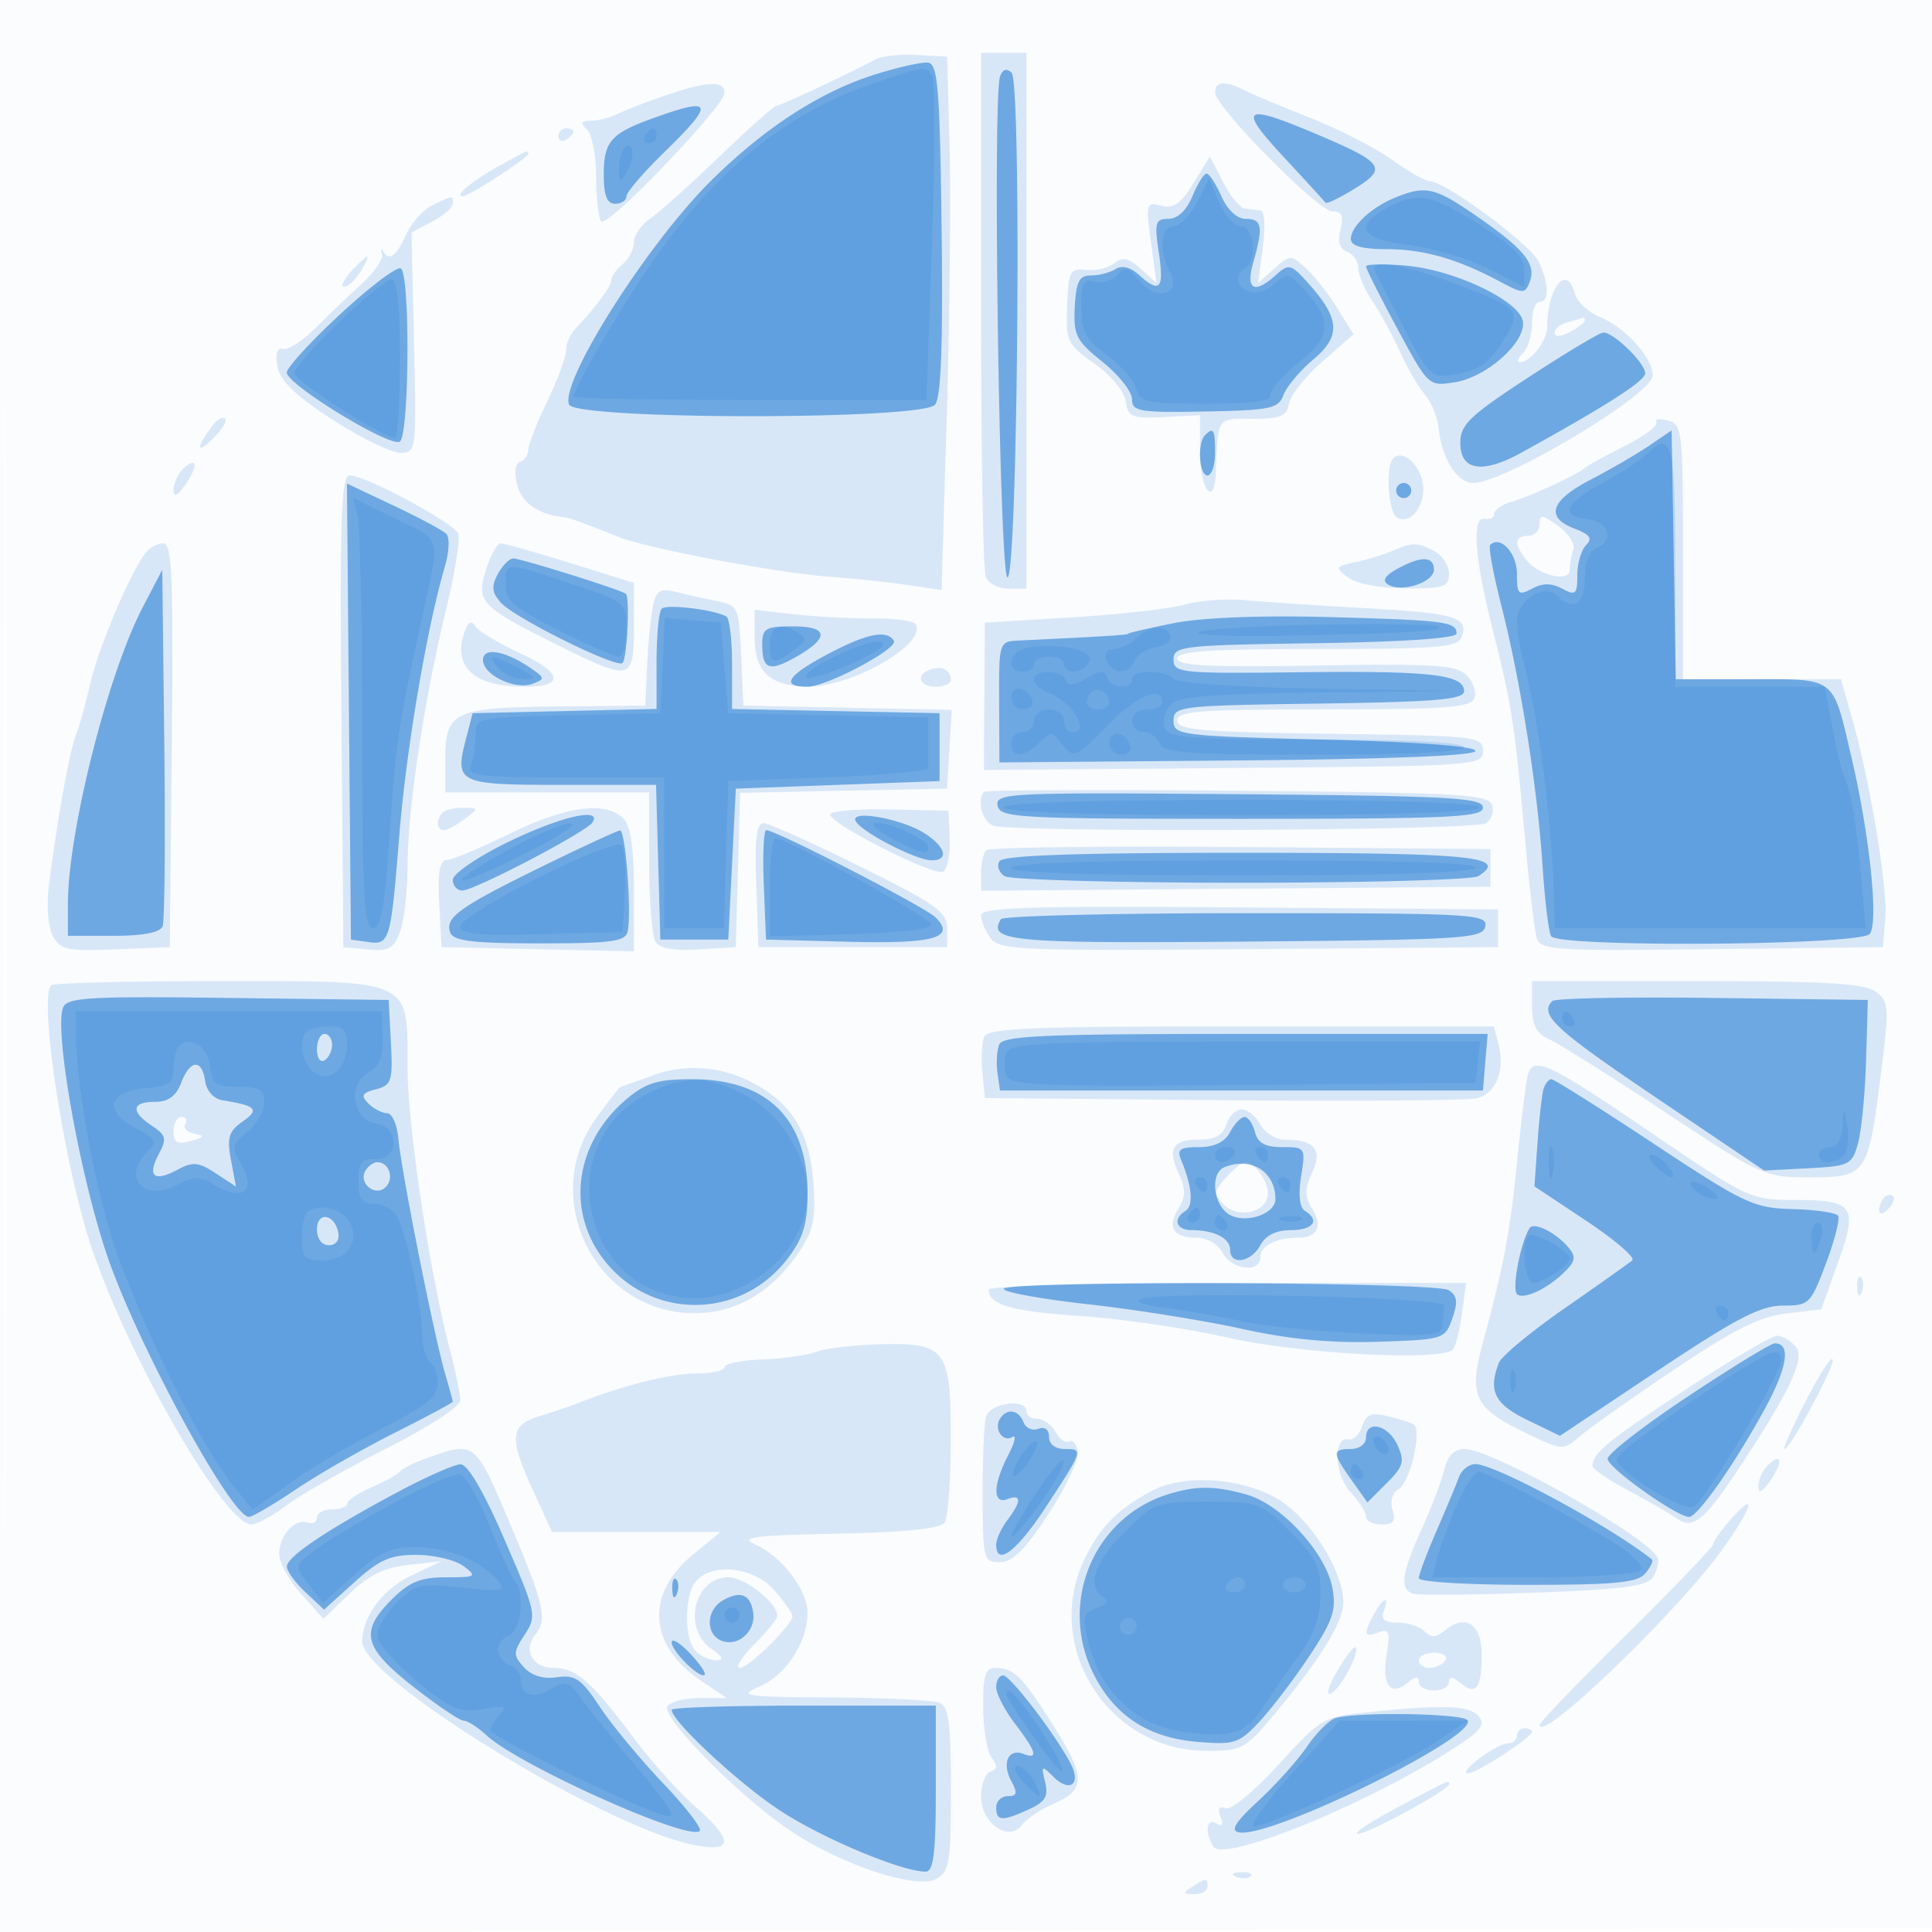
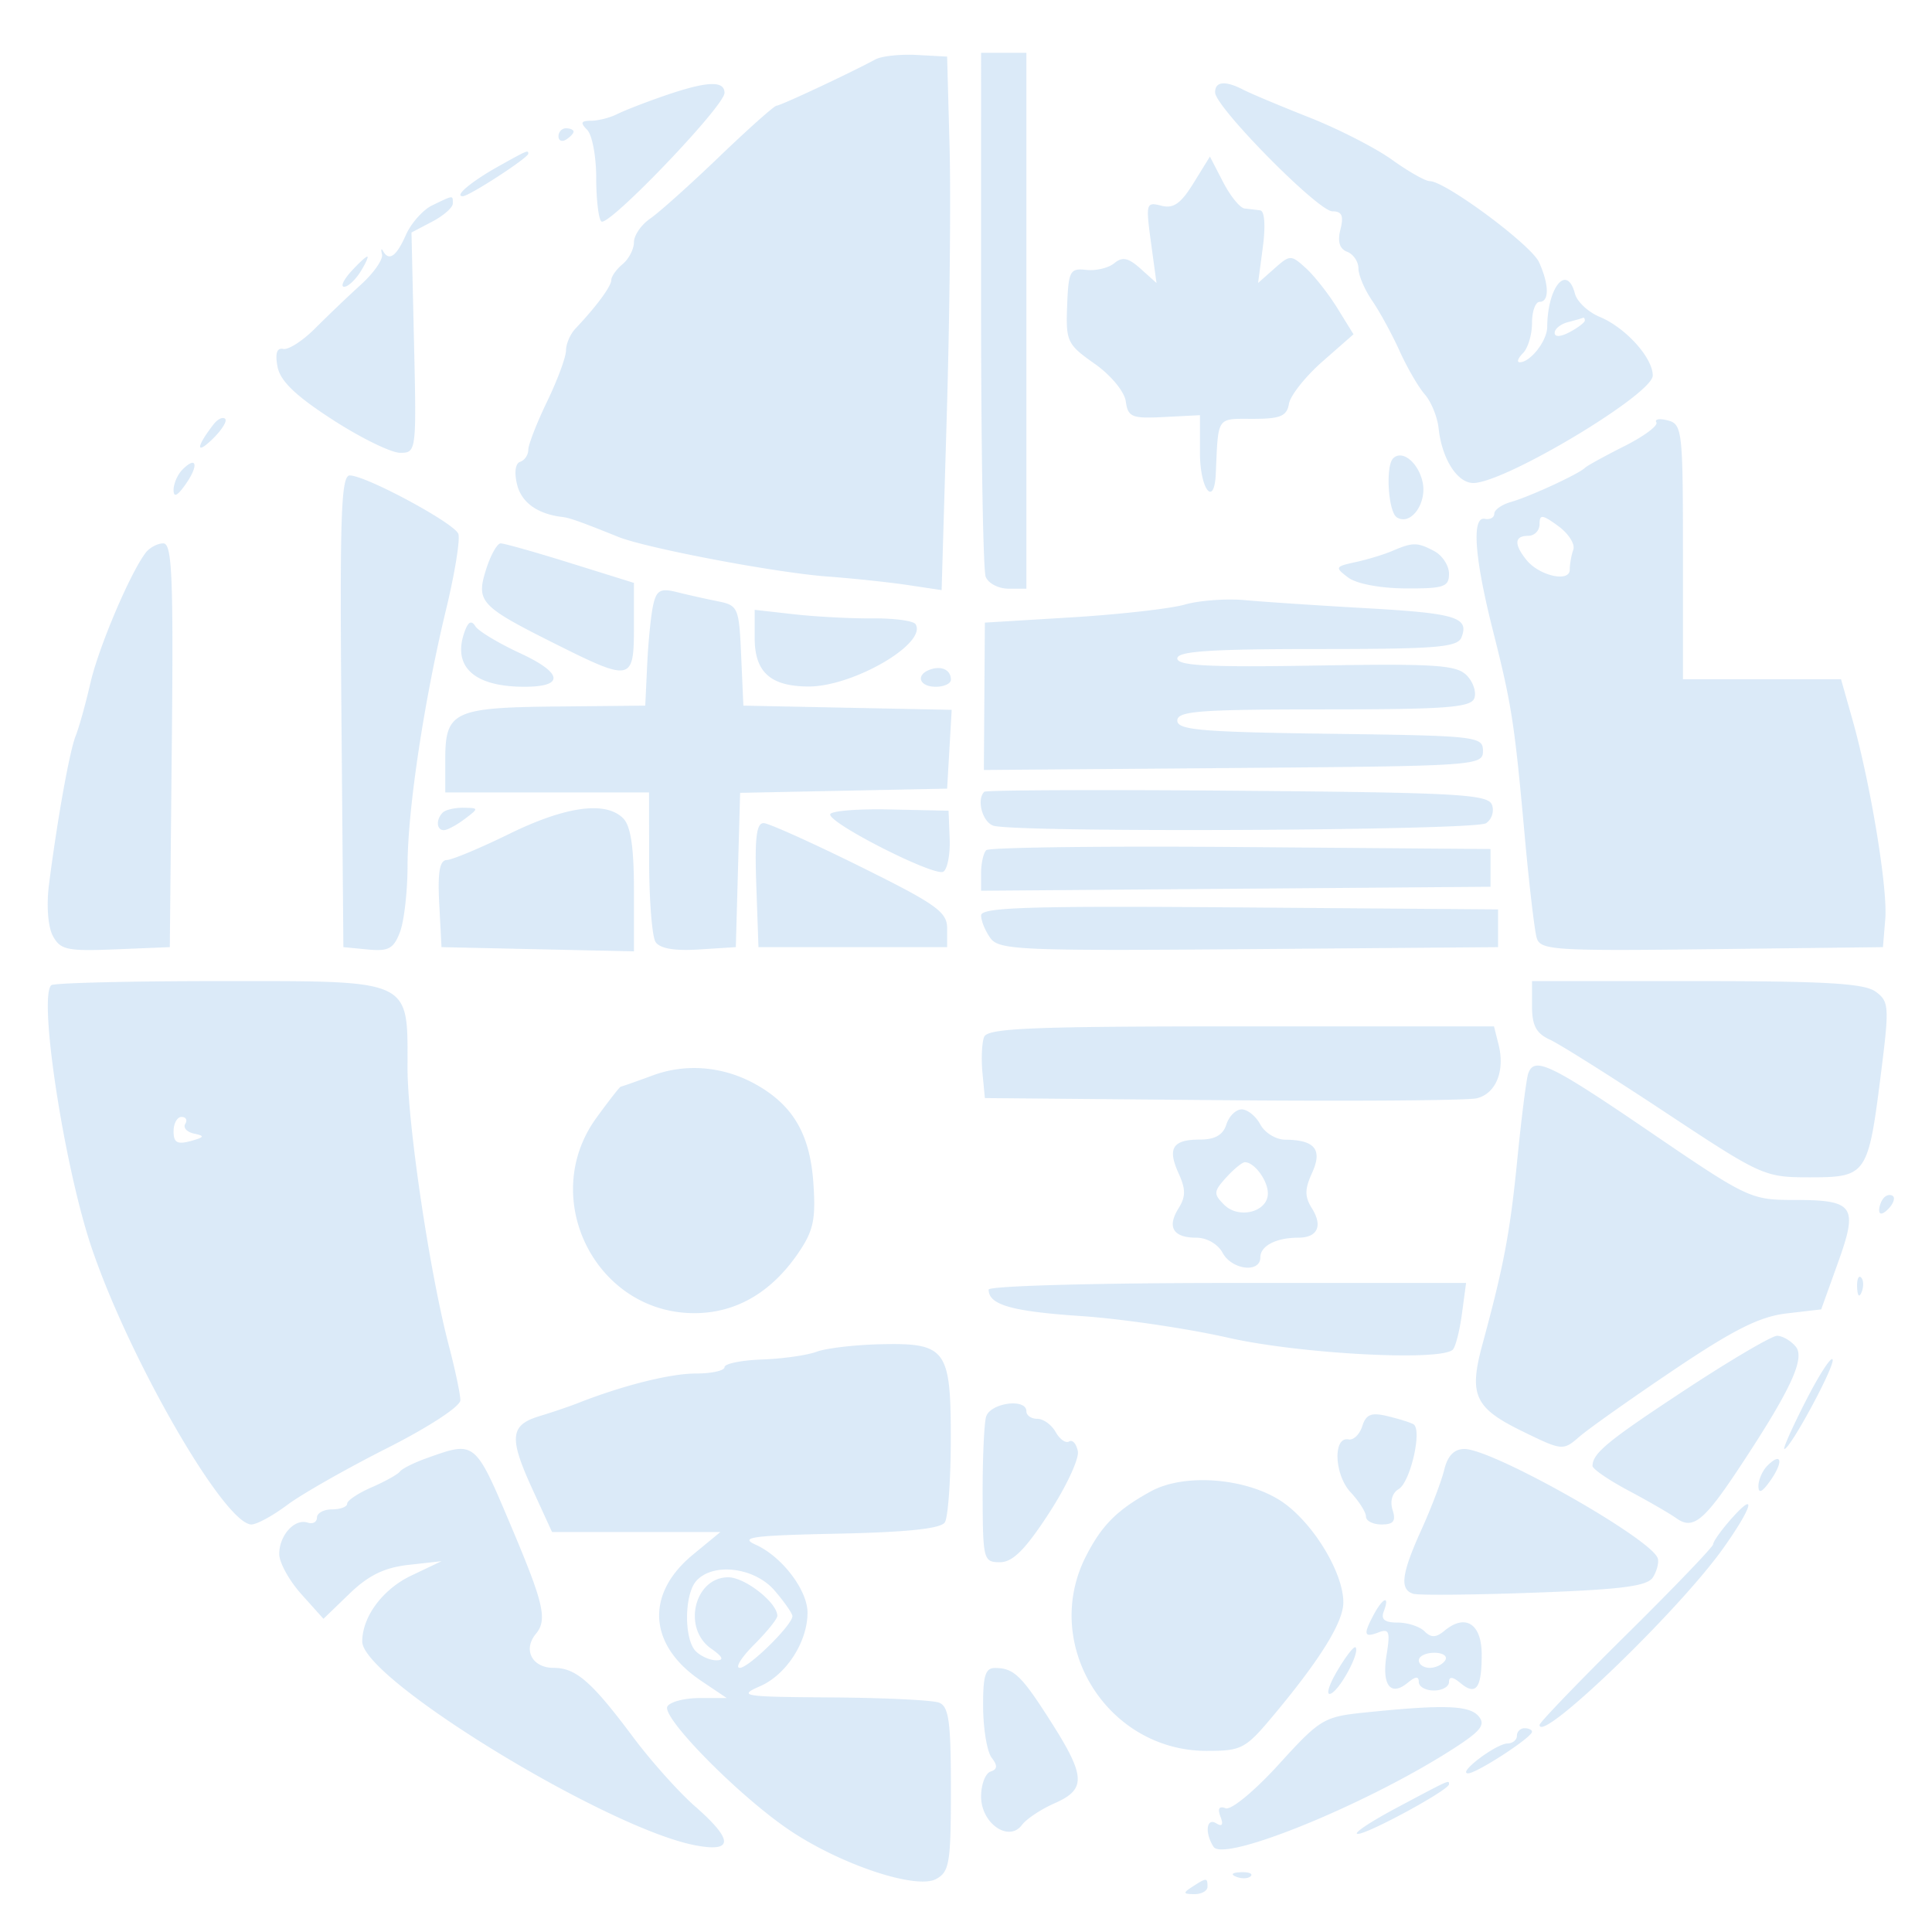
<svg xmlns="http://www.w3.org/2000/svg" width="256" height="256">
-   <path fill="#1976D2" fill-opacity=".016" fill-rule="evenodd" d="M0 128.004v128.004l128.25-.254 128.25-.254.254-127.75L257.008 0H0zm.485.496c0 70.4.119 99.053.265 63.672s.146-92.98 0-128S.485 58.1.485 128.5" />
  <path fill="#1976D2" fill-opacity=".155" fill-rule="evenodd" d="M116 7.871C112.519 9.742 103.424 14 102.91 14c-.307 0-3.722 3.038-7.587 6.75-3.866 3.712-7.995 7.412-9.176 8.221S84 31.187 84 32.098c0 .912-.675 2.217-1.5 2.902S81 36.635 81 37.111c0 .822-2.01 3.542-4.75 6.429-.687.725-1.25 2.026-1.25 2.893s-1.125 3.909-2.5 6.759-2.5 5.736-2.5 6.412-.484 1.391-1.075 1.588c-.646.215-.806 1.434-.401 3.047.592 2.36 2.726 3.881 5.976 4.259.974.113 2.46.642 7.419 2.639 3.731 1.502 20.867 4.751 27.726 5.256 3.38.249 8.166.756 10.636 1.126l4.489.674.689-23.347c.379-12.84.544-28.746.365-35.346l-.324-12-4-.217c-2.2-.12-4.675.145-5.5.588m14 33.047c0 18.655.273 34.63.607 35.5s1.684 1.582 3 1.582H136V7h-6zM88 12.7c-2.475.854-5.281 1.946-6.236 2.426s-2.508.874-3.45.874c-1.333 0-1.447.267-.514 1.2.66.66 1.2 3.51 1.2 6.333s.303 5.436.673 5.806C80.532 30.198 96 14.068 96 12.313c0-1.677-2.346-1.564-8 .387m73.009-.45c.013 1.927 13.65 15.75 15.538 15.75 1.262 0 1.523.584 1.069 2.396-.408 1.622-.12 2.581.891 2.968.821.315 1.493 1.305 1.493 2.2s.82 2.822 1.822 4.282 2.635 4.454 3.628 6.654 2.498 4.793 3.344 5.763c.847.969 1.67 2.988 1.829 4.485.431 4.041 2.466 7.252 4.596 7.252C199.375 64 219 52.248 219 49.76c0-2.361-3.612-6.356-7.022-7.769-1.533-.635-3.013-2.018-3.289-3.073-1.05-4.015-3.635-.917-3.675 4.403C205 45.163 202.791 48 201.371 48c-.424 0-.231-.54.429-1.2s1.2-2.46 1.2-4 .45-2.8 1-2.8c1.305 0 1.273-2.307-.073-5.26C202.876 32.432 191.503 24 189.441 24c-.576 0-2.823-1.275-4.994-2.834s-7.097-4.078-10.947-5.6-7.781-3.171-8.736-3.666c-2.412-1.25-3.766-1.124-3.755.35M74 18.059c0 .582.45.781 1 .441s1-.816 1-1.059S75.55 17 75 17s-1 .477-1 1.059m-7.91 3.959C62.473 24.036 60.121 26 61.321 26c.84 0 8.679-5.088 8.679-5.633 0-.517-.107-.472-3.91 1.651m92.049 2.257c-1.678 2.715-2.662 3.401-4.273 2.98-1.997-.522-2.06-.297-1.359 4.849l.735 5.396-2.102-1.888c-1.627-1.461-2.416-1.628-3.488-.738-.762.632-2.437 1.032-3.722.888-2.151-.241-2.352.135-2.529 4.738-.181 4.743.005 5.138 3.626 7.685 2.164 1.522 3.959 3.687 4.145 5 .296 2.09.789 2.291 5.078 2.073l4.75-.243v4.993c0 4.823 1.899 7.304 2.099 2.742.335-7.658.06-7.25 4.876-7.25 3.693 0 4.534-.349 4.818-2 .19-1.1 2.191-3.621 4.448-5.603l4.104-3.602-2.14-3.463c-1.177-1.905-3.055-4.291-4.173-5.303-1.974-1.786-2.093-1.785-4.182.066l-2.149 1.905.63-4.75c.377-2.841.237-4.8-.35-4.875-.54-.069-1.474-.181-2.076-.25s-1.881-1.644-2.841-3.501l-1.745-3.376zM57.27 27.212c-1.226.591-2.799 2.361-3.494 3.932-1.261 2.849-2.235 3.526-3.029 2.106-.23-.413-.289-.206-.13.46.159.665-1.095 2.465-2.787 4a199 199 0 0 0-6.061 5.79c-1.642 1.65-3.55 2.882-4.241 2.737-.849-.177-1.093.586-.754 2.36.362 1.892 2.388 3.842 7.289 7.012C47.796 58.024 51.828 60 53.023 60c2.146 0 2.168-.177 1.836-14.597l-.335-14.597 2.738-1.435C58.768 28.582 60 27.5 60 26.968c0-1.127.135-1.139-2.73.244M46.5 36c-.995 1.1-1.398 2-.896 2 .503 0 1.477-.9 2.164-2s1.09-2 .895-2c-.194 0-1.168.9-2.163 2m161.25 6.689c-.963.252-1.75.89-1.75 1.42 0 .579.795.536 2-.109 1.1-.589 2-1.28 2-1.535 0-.256-.113-.413-.25-.349s-1.037.322-2 .573M28.298 56.226c-2.268 2.929-2.408 4.116-.241 2.052 1.282-1.222 2.084-2.471 1.78-2.774-.304-.304-.996.021-1.539.722m191.18-.261c.265.428-1.647 1.849-4.248 3.157S210.275 61.725 210 62c-.81.81-7.31 3.809-9.75 4.499-1.238.35-2.25 1.055-2.25 1.568s-.562.82-1.25.683c-1.771-.354-1.379 5.112 1.057 14.75 2.503 9.899 2.873 12.282 4.214 27.119.59 6.535 1.31 12.677 1.599 13.65.487 1.634 2.247 1.748 23.203 1.5l22.677-.269.31-3.751c.335-4.042-1.971-17.994-4.379-26.499L243.944 90H223V73.117c0-16.047-.099-16.91-2.001-17.407-1.101-.288-1.785-.173-1.521.255m-34.88 4.771c-1.036 1.035-.648 7.115.498 7.823 1.883 1.164 4.085-1.991 3.372-4.831-.641-2.552-2.71-4.152-3.87-2.992M24.183 62.217c-.651.65-1.183 1.868-1.183 2.706 0 1.045.502.805 1.602-.765 1.755-2.505 1.469-3.829-.419-1.941M45.236 94.25l.264 31.25 3.251.313c2.728.263 3.411-.109 4.25-2.315.549-1.445 1.001-5.411 1.003-8.813.005-7.362 2.181-21.828 5.104-33.927 1.162-4.808 1.891-9.318 1.621-10.022C60.177 69.297 48.469 63 46.345 63c-1.141 0-1.329 5.287-1.109 31.25M204 69.453c0 .851-.675 1.547-1.5 1.547-1.828 0-1.914 1.1-.25 3.181 1.691 2.115 5.75 3.038 5.75 1.307 0-.728.213-1.924.473-2.656s-.64-2.141-2-3.129c-2.124-1.543-2.473-1.578-2.473-.25M19.297 73.25c-2.082 2.744-6.234 12.533-7.316 17.25-.632 2.75-1.51 5.9-1.951 7-.811 2.018-2.428 11.029-3.539 19.712-.352 2.753-.139 5.577.511 6.793.995 1.858 1.882 2.049 8.306 1.788l7.192-.293.266-26.75c.223-22.333.037-26.75-1.127-26.75-.767 0-1.821.563-2.342 1.25m45.102 2.234c-1.336 4.269-.789 4.849 9.326 9.905C83.645 90.347 84 90.269 84 83.118v-5.882l-8.396-2.618C70.986 73.178 66.821 72 66.348 72c-.472 0-1.349 1.568-1.949 3.484M184.5 72.996c-1.1.474-3.293 1.141-4.873 1.483-2.719.588-2.773.697-1 2.039 1.098.831 4.252 1.432 7.623 1.45 5.06.028 5.75-.204 5.75-1.933 0-1.08-.87-2.43-1.934-3-2.245-1.201-2.856-1.205-5.566-.039m-97.947 7.157c-.294 1.291-.651 4.822-.794 7.847l-.259 5.5-11.735.115C60.117 93.749 59 94.279 59 100.622V105h27l.015 9.25c.009 5.088.39 9.84.847 10.561.55.868 2.489 1.206 5.735 1l4.903-.311.285-10.222.284-10.222 13.716-.278 13.715-.278.301-5.221.302-5.222-13.802-.278L98.5 93.5l-.293-6.634c-.283-6.397-.394-6.653-3.133-7.201a140 140 0 0 1-5.414-1.214c-2.139-.537-2.663-.25-3.107 1.702M157 80.107c-1.925.548-8.675 1.311-15 1.695l-11.5.698-.067 9.763-.066 9.764 33.066-.264c32.313-.257 33.067-.309 33.067-2.263 0-1.925-.757-2.01-20.25-2.271-17.085-.228-20.25-.502-20.25-1.75 0-1.255 2.942-1.479 19.393-1.479 16.146 0 19.488-.246 19.958-1.471.31-.809-.151-2.186-1.025-3.061-1.362-1.361-4.227-1.544-19.959-1.278-14.195.239-18.369.026-18.368-.94.001-.955 4.375-1.25 18.532-1.25 15.903 0 18.617-.222 19.133-1.567 1.013-2.641-.737-3.172-12.664-3.845-6.325-.357-13.525-.835-16-1.063-2.475-.229-6.075.033-8 .582m-57 4.436c0 4.501 2.066 6.381 7.062 6.425 5.913.053 15.841-5.698 14.258-8.259-.277-.448-2.824-.793-5.661-.767-2.838.025-7.521-.219-10.409-.544l-5.25-.591zm-38.361-1.045C59.816 88.249 62.695 91 69.488 91c5.343 0 5.111-1.814-.569-4.446-2.869-1.329-5.537-2.935-5.928-3.569-.49-.792-.913-.631-1.352.513m61.611 5.22c-1.973.708-1.456 2.282.75 2.282 1.1 0 2-.423 2-.941 0-1.28-1.237-1.883-2.75-1.341m7.166 16.199c-1.024 1.025-.268 3.926 1.166 4.476 2.508.962 63.764.674 65.314-.307.767-.486 1.124-1.593.791-2.459-.53-1.38-4.677-1.608-33.73-1.85-18.219-.153-33.313-.089-33.541.14m-71.749 2.75c-.923.922-.837 2.333.142 2.333.445 0 1.682-.661 2.75-1.468 1.907-1.443 1.905-1.469-.142-1.5-1.146-.018-2.384.268-2.75.635m8.833 2.817c-3.85 1.886-7.585 3.448-8.3 3.472-.947.032-1.218 1.606-1 5.794l.3 5.75 12.75.28 12.75.28v-8.102c0-5.687-.426-8.526-1.429-9.529-2.321-2.322-7.605-1.601-15.071 2.055m42.5-2.564c0 1.267 13.867 8.28 14.995 7.583.542-.335.921-2.29.84-4.345l-.146-3.735-7.845-.168c-4.314-.092-7.844.208-7.844.665m-9.79 9.33.29 8.25h25v-2.489c0-2.178-1.438-3.201-11.5-8.181-6.325-3.131-12.081-5.723-12.79-5.761-.978-.052-1.22 1.933-1 8.181m30.47-4.597c-.374.374-.68 1.736-.68 3.027v2.347l33.75-.264 33.75-.263v-5l-33.07-.263c-18.189-.145-33.376.042-33.75.416m-.68 8.643c0 .727.563 2.09 1.25 3.028 1.142 1.558 4.114 1.683 34.25 1.441l33-.265v-5l-34.25-.263c-27.861-.214-34.25-.017-34.25 1.059M6.786 130.548c-1.705 1.705 1.732 24.052 5.346 34.755C17.135 180.122 29.765 202 33.317 202c.712 0 2.844-1.162 4.739-2.583 1.894-1.42 7.832-4.799 13.194-7.509 5.549-2.803 9.75-5.548 9.75-6.368 0-.793-.687-4.052-1.526-7.241-2.545-9.668-5.474-29.37-5.474-36.826C54 129.608 54.85 130 29.11 130c-11.977 0-22.023.246-22.324.548M203 133.339c0 2.537.566 3.598 2.354 4.413 1.295.59 8.199 4.937 15.342 9.66 12.756 8.435 13.096 8.588 19.11 8.588 7.515 0 7.733-.314 9.402-13.526 1.156-9.149 1.118-9.763-.683-11.08-1.493-1.091-6.644-1.394-23.716-1.394H203zm-72.602 4.066c-.296.772-.395 2.91-.218 4.75l.32 3.345 31.5.28c17.325.153 32.483.04 33.683-.253 2.535-.617 3.759-3.628 2.888-7.099l-.609-2.428H164.45c-27.857 0-33.604.237-34.052 1.405M86.5 142.496c-2.2.811-4.11 1.481-4.244 1.489s-1.596 1.883-3.25 4.165C71.305 158.781 78.955 174 92 174c5.514 0 10.219-2.733 13.815-8.024 1.975-2.907 2.296-4.42 1.959-9.239-.445-6.359-2.616-10.157-7.379-12.911-4.348-2.515-9.373-2.996-13.895-1.33m115.997-.246c-.242.688-.894 5.822-1.449 11.411-.961 9.691-1.773 13.99-4.629 24.518-1.806 6.659-1.019 8.38 5.233 11.439 5.373 2.629 5.45 2.636 7.638.74 1.215-1.053 6.845-5.034 12.509-8.846 7.909-5.322 11.37-7.057 14.91-7.472l4.61-.54 2.218-6.173c2.707-7.534 2.155-8.327-5.804-8.327-5.744 0-6.146-.19-19.072-9-13.284-9.054-15.355-10.047-16.164-7.75M162.5 149c-.441 1.389-1.513 2-3.508 2-3.623 0-4.338 1.146-2.81 4.499.946 2.077.941 3.074-.022 4.616-1.557 2.493-.71 3.885 2.364 3.885 1.382 0 2.861.851 3.476 2 1.214 2.268 5 2.728 5 .607 0-1.518 2.098-2.607 5.023-2.607 2.559 0 3.28-1.542 1.817-3.885-.973-1.557-.969-2.536.017-4.7 1.411-3.097.375-4.372-3.572-4.4-1.218-.008-2.696-.915-3.285-2.015s-1.699-2-2.468-2-1.683.9-2.032 2m-139.5.906c0 1.493.488 1.773 2.25 1.291 1.845-.505 1.933-.682.488-.982-.969-.202-1.505-.782-1.191-1.291s.094-.924-.488-.924-1.059.858-1.059 1.906m139.472 6.125c-1.671 1.847-1.696 2.174-.267 3.603 1.95 1.95 5.795.954 5.795-1.501 0-1.708-1.787-4.133-3.045-4.133-.355 0-1.472.914-2.483 2.031m87.195 2.636c-.367.366-.667 1.131-.667 1.7 0 .626.466.567 1.183-.15.651-.651.951-1.416.667-1.7s-.817-.217-1.183.15m-3.588 11.916c.048 1.165.285 1.402.604.605.289-.722.253-1.585-.079-1.917s-.568.258-.525 1.312M131 170.878c0 2.018 3.034 2.887 12.232 3.506 5.352.359 14.127 1.651 19.5 2.87 9.476 2.151 28.209 3.144 29.77 1.579.367-.367.913-2.505 1.214-4.75l.547-4.083h-31.631c-17.479 0-31.632.393-31.632.878m92.345 13.255c-10.299 6.774-12.294 8.409-12.33 10.1-.008.403 2.122 1.87 4.735 3.259s5.5 3.058 6.416 3.709c2.14 1.52 3.621.335 8.182-6.544 6.875-10.368 8.888-14.667 7.598-16.222-.655-.789-1.768-1.435-2.473-1.435s-6.163 3.21-12.128 7.133m-115.136-5.021c-1.261.47-4.523.933-7.25 1.03S96 180.696 96 181.159s-1.72.841-3.822.841c-3.379 0-9.677 1.585-15.678 3.946-1.1.433-3.346 1.194-4.99 1.691-3.936 1.19-4.101 2.831-.972 9.665L73.147 203h22.309l-3.651 3.009c-6.336 5.223-5.893 12.001 1.093 16.704L96.296 225h-3.589c-1.974 0-3.895.495-4.268 1.099-.857 1.386 9.235 11.664 15.981 16.276s16.927 8.045 19.608 6.61c1.777-.951 1.972-2.131 1.972-11.913 0-8.979-.274-10.963-1.582-11.465-.87-.334-7.282-.644-14.25-.689-11.789-.075-12.445-.179-9.449-1.49 3.477-1.521 6.281-5.871 6.281-9.743 0-2.995-3.4-7.447-6.881-9.01-2.195-.985-.44-1.22 10.841-1.455 9.229-.193 13.703-.664 14.235-1.5.426-.671.781-5.575.79-10.899.019-12.06-.597-12.899-9.317-12.702-3.392.076-7.199.523-8.459.993m131.053 6.542c-1.781 3.49-3.051 6.346-2.823 6.346.781 0 6.721-11.021 6.391-11.857-.182-.46-1.787 2.02-3.568 5.511m-108.607 2.096c-.264.963-.467 5.688-.45 10.5.028 8.416.116 8.75 2.295 8.75 1.685 0 3.341-1.651 6.466-6.448 2.31-3.546 4.045-7.258 3.854-8.25-.191-.991-.71-1.577-1.154-1.302s-1.247-.287-1.786-1.25-1.632-1.75-2.43-1.75c-.797 0-1.45-.45-1.45-1 0-1.784-4.836-1.105-5.345.75m49.852 1.228c-.346 1.09-1.164 1.878-1.818 1.752-2.089-.404-1.895 4.672.267 6.993 1.124 1.206 2.044 2.662 2.044 3.235s.93 1.042 2.067 1.042c1.586 0 1.925-.449 1.457-1.926-.365-1.149-.046-2.258.791-2.75 1.576-.926 3.175-7.927 1.966-8.608-.43-.242-1.988-.728-3.463-1.08-2.121-.506-2.814-.226-3.311 1.342M56.5 193.229c-1.65.589-3.225 1.377-3.5 1.751s-1.962 1.317-3.75 2.094c-1.788.778-3.25 1.754-3.25 2.17s-.9.756-2 .756-2 .488-2 1.083c0 .596-.558.898-1.241.67-1.718-.573-3.759 1.687-3.759 4.16 0 1.13 1.319 3.525 2.93 5.321l2.931 3.266 3.448-3.329c2.519-2.431 4.628-3.461 7.82-3.817l4.371-.488-4.02 1.915c-3.771 1.797-6.48 5.444-6.48 8.726 0 4.99 32.584 24.894 44.25 27.029 4.963.909 4.912-.746-.161-5.193-2.152-1.885-5.829-5.997-8.174-9.136-5.521-7.394-7.6-9.207-10.557-9.207-2.848 0-4.1-2.401-2.352-4.507 1.54-1.855 1.058-3.984-3.168-13.993-4.942-11.706-4.813-11.601-11.338-9.271m134.868 1.521c-.368 1.512-1.727 5.084-3.019 7.936-2.648 5.845-2.916 7.921-1.099 8.495.688.218 7.905.154 16.039-.143 11.635-.423 14.991-.858 15.734-2.038.519-.825.809-1.95.643-2.5-.777-2.574-21.85-14.5-25.622-14.5-1.359 0-2.222.887-2.676 2.75m42.815-.533c-.651.651-1.183 1.868-1.183 2.706 0 1.045.502.805 1.602-.765 1.755-2.505 1.469-3.829-.419-1.941m-81.683 3.391c-4.464 2.443-6.504 4.483-8.606 8.602-5.954 11.666 2.808 25.79 15.999 25.79 4.647 0 5.141-.264 8.885-4.75 6.202-7.43 9.222-12.32 9.222-14.929 0-3.746-3.624-9.932-7.589-12.956-4.532-3.457-13.243-4.312-17.911-1.757m76.674 3.907c-1.196 1.375-2.174 2.774-2.174 3.109s-5.175 5.727-11.5 11.982-11.5 11.633-11.5 11.951c0 2.636 18.41-15.071 24.335-23.405 4.008-5.638 4.525-7.876.839-3.637M92.25 209.496c-1.591 1.807-1.623 7.731-.05 9.304.66.66 1.885 1.2 2.723 1.2 1.063 0 .852-.469-.7-1.557-3.838-2.688-2.212-9.443 2.273-9.443 2.222 0 6.504 3.366 6.504 5.112 0 .404-1.385 2.119-3.077 3.811S97.375 221 98.022 221c1.197 0 6.979-5.682 6.977-6.856-.001-.354-1.066-1.882-2.367-3.394-2.651-3.083-8.183-3.752-10.382-1.254m89.785 4.438c-1.423 2.659-1.305 3.107.623 2.367 1.416-.543 1.572-.104 1.066 3.013-.648 3.995.544 5.538 2.82 3.65 1.025-.851 1.456-.877 1.456-.086 0 .617.9 1.122 2 1.122s2-.505 2-1.122c0-.768.482-.723 1.524.142 2.058 1.708 2.809.7 2.81-3.77 0-4.091-2.15-5.477-4.924-3.175-1.132.939-1.776.959-2.652.083-.637-.637-2.241-1.158-3.565-1.158-1.729 0-2.245-.423-1.831-1.5.826-2.155-.104-1.85-1.327.434m-4.843 7.466c-1.132 1.917-1.525 3.278-.874 3.025 1.234-.481 3.931-5.509 3.295-6.145-.201-.201-1.29 1.203-2.421 3.12M188 220c0 .55.648 1 1.441 1s1.719-.45 2.059-1-.309-1-1.441-1-2.059.45-2.059 1m-57.731 6.25c.022 2.887.532 5.886 1.135 6.663.809 1.043.769 1.522-.154 1.833-.687.231-1.25 1.717-1.25 3.302 0 3.564 3.667 6.108 5.421 3.76.593-.795 2.542-2.086 4.329-2.87 4.173-1.831 4.107-3.55-.414-10.669-3.971-6.253-4.978-7.23-7.47-7.254-1.312-.012-1.627 1.021-1.597 5.235m50.563.668c-5.424.557-5.915.854-11.399 6.882-3.205 3.523-6.304 6.08-7.031 5.801-.863-.332-1.092.043-.681 1.114q.618 1.612-.551.89c-1.316-.814-1.562 1.229-.373 3.1 1.313 2.066 19.49-5.264 31.016-12.508 4.357-2.738 5.1-3.597 4.128-4.768-1.225-1.477-4.593-1.591-15.109-.511M201 230c0 .55-.562 1.01-1.25 1.022-1.518.027-6.673 3.924-5.232 3.956 1.114.024 8.482-4.765 8.482-5.514 0-.255-.45-.464-1-.464s-1 .45-1 1m-15.961 9.558c-3.553 1.893-5.858 3.442-5.122 3.442 1.387 0 12.083-5.819 12.083-6.573 0-.595.209-.689-6.961 3.131m-21.226 9.125c.721.289 1.584.253 1.916-.079s-.258-.568-1.312-.525c-1.165.048-1.402.285-.604.604M158 250c-1.282.828-1.246.972.25.985.963.008 1.75-.435 1.75-.985 0-1.22-.113-1.22-2 0" />
-   <path fill="#1976D2" fill-opacity=".552" fill-rule="evenodd" d="M115.656 9.963c-7.13 2.292-14.426 7.051-21.427 13.975-8.434 8.343-20.012 26.579-18.83 29.659.786 2.05 46.798 2.075 48.498.027.799-.963 1.061-7.954.873-23.237-.229-18.528-.499-21.895-1.77-22.082-.825-.122-4.13.624-7.344 1.658m16.863.128c-1.018 2.652-.076 66.409.981 66.409 1.358 0 1.893-65.507.547-66.853-.642-.642-1.171-.488-1.528.444m-45.961 5.563C80.941 17.678 80 18.75 80 23.122c0 2.78.425 3.878 1.5 3.878.825 0 1.5-.437 1.5-.971s2.25-3.162 5-5.841c6.804-6.628 6.554-7.416-1.442-4.534m83.488 5.096c2.935 3.163 5.451 5.914 5.592 6.114s1.892-.647 3.891-1.882c4.389-2.712 3.859-3.438-5.345-7.319-9.47-3.993-10.202-3.447-4.138 3.087M158 26c-.777 1.875-1.97 3-3.183 3-1.732 0-1.867.481-1.265 4.5.722 4.813.146 5.441-2.66 2.902-1.101-.996-2.26-1.279-3.079-.75-.722.466-2.182.848-3.245.848-1.565 0-1.974.791-2.151 4.162-.197 3.75.169 4.474 3.682 7.298 2.146 1.724 3.901 3.947 3.901 4.94 0 1.629.947 1.788 9.664 1.626 8.67-.161 9.74-.385 10.405-2.184.408-1.103 2.181-3.216 3.939-4.696 3.686-3.101 3.558-5.37-.562-10.008-2.362-2.658-2.668-2.747-4.323-1.25-2.937 2.659-4.105 2.035-3.053-1.631 1.346-4.696 1.165-5.757-.986-5.757-1.168 0-2.435-1.172-3.244-3-.731-1.65-1.614-3-1.963-3s-1.194 1.35-1.877 3m27.021.116c-3.241 1.293-6.021 3.85-6.021 5.539 0 .936 1.445 1.35 4.75 1.36 4.92.016 9.397 1.3 15.018 4.307 3.038 1.625 3.313 1.63 3.909.077.914-2.382-.591-4.293-6.76-8.582-5.73-3.984-6.933-4.282-10.896-2.701M45.111 41.603C41.2 45.225 38 48.717 38 49.364c0 1.588 13.683 9.95 14.975 9.151 1.266-.782 1.392-22.17.136-22.946-.489-.302-4.089 2.413-8 6.034M181 35.299c0 .301 1.865 4.005 4.145 8.232 4.135 7.666 4.152 7.682 7.656 7.114 4.236-.688 9.395-5.31 8.989-8.054-.403-2.723-9.075-6.85-15.54-7.396-2.887-.243-5.25-.196-5.25.104m21.5 14.717c-7.789 5.093-9 6.261-9 8.684 0 3.677 2.934 4.134 8.125 1.265C212.947 53.71 218 50.47 218 49.467c0-1.359-4.26-5.493-5.564-5.401-.515.036-4.986 2.714-9.936 5.95m-42.833 7.651C158.62 58.714 158.888 63 160 63c.55 0 1-1.35 1-3 0-3.107-.204-3.463-1.333-2.333m58.833 1.399c-1.65 1.12-5.137 3.146-7.75 4.502-5.33 2.767-6.044 4.989-2.087 6.494 2.024.769 2.384 1.291 1.5 2.175-.64.64-1.163 2.439-1.163 3.998 0 2.525-.219 2.718-2 1.765-1.421-.76-2.579-.76-4 0-1.798.962-2 .76-2-1.996 0-2.742-2.22-5.117-3.544-3.793-.253.252.416 3.879 1.485 8.059 2.53 9.891 4.781 24.123 5.461 34.531.299 4.566.807 8.728 1.13 9.25.937 1.517 40.998 1.231 42.219-.301 1.192-1.495.011-12.979-2.389-23.25-2.57-10.993-1.942-10.5-13.373-10.5h-9.941l-.274-16.485-.274-16.486zM46.235 94.286 46.5 124.5l2.254.32c2.894.411 3.023-.031 4.172-14.32.9-11.2 3.668-27.475 6.031-35.46.563-1.902.646-3.837.185-4.298s-3.613-2.151-7.005-3.755l-6.166-2.916zM185 65c0 .55.45 1 1 1s1-.45 1-1-.45-1-1-1-1 .45-1 1M65.955 76.083c-.874 1.633-.781 2.452.43 3.79 1.834 2.026 15.351 8.725 16.098 7.978.631-.632 1.012-8.726.431-9.181-.681-.533-13.879-4.67-14.9-4.67-.519 0-1.445.937-2.059 2.083m119.16-.69c-1.629.903-2.007 1.556-1.193 2.059 1.793 1.108 6.078-.282 6.078-1.971 0-1.811-1.72-1.842-4.885-.088M18.894 80.5C14.27 89.37 9.001 110.277 9 119.75V124h6.031c3.958 0 6.2-.437 6.52-1.272.268-.699.367-11.612.218-24.25L21.5 75.5zm68.784.155c-.373.373-.678 3.514-.678 6.981v6.302l-12.188.281-12.188.281-.872 3.372c-1.534 5.93-1.124 6.128 12.682 6.128H86.93l.285 10.25.285 10.25h9l.5-10 .5-10 13.5-.5 13.5-.5v-9l-13.75-.278L97 93.944v-5.913c0-3.252-.338-6.105-.75-6.341-1.603-.914-7.929-1.678-8.572-1.035m67.822 1.922c-3.3.663-6 1.29-6 1.393 0 .163-3.247.365-14.571.907-2.541.122-2.571.219-2.538 8.137l.034 8.014 31.537-.264c20.183-.169 31.538-.624 31.538-1.264 0-.617-7.667-1.192-20-1.5-19.167-.479-20-.583-20-2.5 0-1.921.757-2.011 19.25-2.272 15.5-.218 19.25-.538 19.25-1.641 0-2.219-4.344-2.716-21.908-2.509-15.663.185-16.592.09-16.592-1.691 0-1.772 1.138-1.904 18.75-2.159 11.769-.171 18.75-.648 18.75-1.281 0-1.57-1.506-1.764-17-2.183-8.944-.242-16.799.069-20.5.813M101 85.441c0 3.265.938 3.611 4.431 1.633 4.518-2.559 4.388-4.074-.348-4.074-3.662 0-4.083.252-4.083 2.441m8.272 1.454c-5.013 2.7-5.8 4.105-2.302 4.105 2.548 0 12.103-5.072 11.474-6.091-.956-1.546-3.729-.945-9.172 1.986M64 87.454c0 1.991 4.292 4.032 6.609 3.143 1.612-.619 1.598-.762-.186-1.997C66.974 86.213 64 85.683 64 87.454m68.188 19.282c.316 1.641 2.561 1.764 32.326 1.764 27.765 0 31.986-.198 31.986-1.5 0-1.297-4.376-1.536-32.326-1.764-30.426-.248-32.306-.16-31.986 1.5m-64.938 4.871c-3.987 1.947-7.25 4.182-7.25 4.966 0 .785.563 1.427 1.251 1.427 1.62 0 16.501-7.79 17.276-9.043 1.265-2.048-4.364-.725-11.277 2.65m46.162-2.749c.93 1.505 8.038 5.142 10.048 5.142 2.288 0 1.866-1.741-.854-3.523-3.092-2.025-10.221-3.281-9.194-1.619m-41.53 5.932c-11.043 5.407-12.977 6.798-12.216 8.783.43 1.12 2.986 1.427 11.868 1.427 9.633 0 11.368-.241 11.643-1.619.524-2.624-.295-13.385-1.016-13.341-.363.022-4.989 2.159-10.279 4.75m29.324 2.46.294 7.25 10.914.286c11.368.297 14.293-.524 11.543-3.239-1.396-1.378-21.144-11.547-22.425-11.547-.341 0-.487 3.263-.326 7.25m31.225-3.138c-.378.611-.067 1.504.691 1.984.758.481 14.878.873 31.378.873s30.62-.392 31.378-.873c4.129-2.615-.745-3.096-31.378-3.096-21.946 0-31.589.334-32.069 1.112m.194 7.686c-1.817 2.94 1.339 3.228 32.43 2.967 29.006-.245 31.444-.399 31.755-2.015.315-1.637-1.726-1.75-31.678-1.75-17.608 0-32.236.359-32.507.798M8.353 133.522c-1.191 3.105 2.242 22.34 5.887 32.978 4.022 11.741 16.395 34.5 18.756 34.5.442 0 3.211-1.624 6.154-3.608 2.942-1.985 8.837-5.365 13.1-7.511 4.262-2.147 7.75-4.014 7.75-4.149s-.461-1.817-1.024-3.739c-1.458-4.974-5.81-26.83-6.172-30.993-.167-1.925-.844-3.5-1.504-3.5s-1.777-.577-2.483-1.283c-1.043-1.043-.858-1.394.996-1.878 2.079-.544 2.253-1.089 1.983-6.218L51.5 132.5l-21.274-.27c-18.527-.235-21.351-.068-21.873 1.292m197.333-.875c-1.778 1.779.31 3.724 13.695 12.756l14.382 9.704 5.801-.304c5.494-.287 5.844-.462 6.632-3.303.457-1.65.938-6.6 1.068-11l.236-8-20.564-.27c-11.31-.148-20.872.039-21.25.417M42 139.059c0 1.132.45 1.781 1 1.441s1-1.266 1-2.059S43.55 137 43 137s-1 .927-1 2.059m90.39-.632c-.302.785-.4 2.473-.219 3.75l.329 2.323h64l.31-3.75.311-3.75h-32.092c-26.877 0-32.181.232-32.639 1.427M24 143.5c-.667 1.756-1.702 2.5-3.475 2.5-3.089 0-3.243 1.279-.383 3.178 1.86 1.236 1.981 1.723.919 3.708-1.588 2.967-.676 3.781 2.395 2.137 2.106-1.126 2.833-1.064 5.13.442l2.678 1.754-.663-3.531c-.551-2.94-.293-3.79 1.541-5.075 2.298-1.609 1.837-2.101-2.642-2.815-1.181-.188-2.131-1.236-2.32-2.558-.424-2.974-2-2.845-3.18.26m59.041 2.119c-6.522 5.488-8.019 14.007-3.602 20.506 5.965 8.779 18.475 9.098 24.929.637 2.064-2.706 2.632-4.575 2.632-8.656C107 148.26 101.676 143 91.709 143c-4.534 0-6.128.481-8.668 2.619m121.499-1.369c-.218.688-.582 3.882-.809 7.098l-.412 5.848 6.873 4.57c3.779 2.514 6.52 4.872 6.09 5.24s-4.445 3.215-8.922 6.323c-4.476 3.109-8.414 6.369-8.75 7.244-1.435 3.741-.582 5.467 3.743 7.568l4.352 2.114 12.933-8.627c10.33-6.891 13.667-8.628 16.576-8.628 3.505 0 3.721-.211 5.728-5.574 1.147-3.065 1.877-5.91 1.623-6.322-.255-.411-2.959-.814-6.009-.894-5.188-.136-6.381-.698-18.45-8.678-7.097-4.693-13.189-8.532-13.536-8.532-.348 0-.811.563-1.03 1.25M163 150q-1.07 2-4.142 2c-2.539 0-2.944.303-2.336 1.75 1.429 3.4 1.653 6.024.572 6.692-1.744 1.078-1.268 2.558.824 2.558 2.981 0 5.082 1.078 5.082 2.607 0 2.095 2.779 1.674 4-.607.701-1.31 2.094-2 4.035-2 2.982 0 3.917-1.293 1.857-2.567-.686-.424-.872-2.157-.488-4.559.608-3.8.56-3.874-2.486-3.874-2.264 0-3.247-.542-3.628-2-.288-1.1-.905-2-1.371-2-.467 0-1.33.9-1.919 2m-114.554 5.087c-1.03 1.668 1.287 3.58 2.667 2.2C52.267 156.133 51.545 154 50 154c-.485 0-1.184.489-1.554 1.087m113.804-.425c-1.985.801-1.47 5.15.75 6.338 2.169 1.161 6-.18 6-2.101 0-3.653-3.207-5.666-6.75-4.237M42 162.917c0 1.228.646 2.083 1.573 2.083.932 0 1.442-.68 1.25-1.667-.486-2.509-2.823-2.853-2.823-.416m160.668-.17c-1.269 2.106-2.401 8.3-1.606 8.791 1.051.65 4.106-.849 6.395-3.137 1.277-1.277 1.362-1.914.41-3.062-1.668-2.009-4.653-3.498-5.199-2.592M133 170.79c0 .435 5.063 1.353 11.25 2.041s15.332 2.152 20.322 3.252c6.277 1.384 11.816 1.91 17.979 1.709 8.756-.287 8.923-.339 9.891-3.101.763-2.175.655-3.018-.478-3.735-1.778-1.124-58.964-1.285-58.964-.166m90.625 14.265c-5.844 3.881-10.617 7.593-10.607 8.25.018 1.178 9.165 7.695 10.801 7.695 1.133 0 6.139-7.157 10.074-14.401 2.978-5.483 3.436-8.599 1.264-8.599-.498 0-5.688 3.175-11.532 7.055M132.5 188c-.845 1.367.4 3.18 1.652 2.406.557-.344.301.751-.569 2.434-2.035 3.935-2.072 6.562-.083 5.798 1.879-.721 1.868.292-.032 2.803-.807 1.068-1.468 2.53-1.468 3.25 0 2.924 2.725.879 6.5-4.878 5.053-7.706 5.088-7.813 2.583-7.813-1.246 0-2.083-.645-2.083-1.607 0-.976-.557-1.393-1.417-1.063a1.534 1.534 0 0 1-1.969-.893c-.638-1.664-2.219-1.885-3.114-.437m48.5 2.5c0 .833-.889 1.5-2 1.5-2.512 0-2.501.488.096 4.136l2.097 2.944 2.556-2.557c2.217-2.216 2.406-2.887 1.425-5.04-1.233-2.706-4.174-3.399-4.174-.983m-128.5 7.309c-9.397 5.043-14.473 8.465-14.488 9.767-.006.591 1.099 2.119 2.457 3.394l2.468 2.32 4.034-3.645c3.33-3.008 4.777-3.639 8.282-3.613 2.336.017 5.121.692 6.188 1.5 1.805 1.365 1.641 1.468-2.327 1.468-3.384 0-4.873.605-7.191 2.923-4.298 4.298-3.792 6.365 2.827 11.562 3.163 2.482 6.171 4.514 6.686 4.514.514.001 1.864.862 3 1.914 4.311 3.994 26.868 14.116 28.29 12.694.326-.326-1.876-3.183-4.892-6.35s-6.774-7.708-8.349-10.093c-2.448-3.706-3.272-4.275-5.676-3.923-1.818.267-3.37-.203-4.389-1.329-1.438-1.589-1.428-1.969.102-4.305 1.628-2.485 1.547-2.867-2.661-12.585-2.781-6.423-4.882-10.013-5.85-9.996-.831.015-4.661 1.717-8.511 3.783m140.805-2.059c-.348.963-1.684 4.168-2.969 7.124s-2.336 5.769-2.336 6.25c0 .482 6.47.876 14.378.876 11.661 0 14.616-.288 15.642-1.524.696-.838 1.088-1.666.873-1.838-5.467-4.37-20.772-12.638-23.396-12.638-.858 0-1.844.787-2.192 1.75m-38.391 2.206c-10.035 3.041-14.781 14.504-9.937 24 2.769 5.426 7.229 8.314 13.666 8.847 4.938.41 5.538.214 8.248-2.686 1.607-1.721 4.584-5.631 6.614-8.691 3.123-4.704 3.591-6.1 3.037-9.054-.872-4.65-6.795-11.07-11.39-12.347-4.186-1.162-6.579-1.178-10.238-.069m-65.835 12.627c.048 1.165.285 1.402.604.605.289-.722.253-1.585-.079-1.917s-.568.258-.525 1.312m6.671 1.499c-2.202 1.28-2.276 4.502-.123 5.328 2.191.841 4.539-1.266 4.171-3.744-.36-2.426-1.699-2.95-4.048-1.584M89 217.616c0 1.201 3.807 4.937 4.376 4.295.2-.226-.703-1.527-2.006-2.89-1.304-1.363-2.37-1.996-2.37-1.405m43 5.951c0 .861 1.125 3.041 2.5 4.844 2.834 3.715 3.124 4.766 1.101 3.989-1.995-.765-2.883 1.205-1.612 3.579.867 1.62.777 2.021-.454 2.021-.844 0-1.535.675-1.535 1.5 0 1.826.79 1.871 4.331.25 2.179-.998 2.612-1.727 2.15-3.621-.536-2.191-.456-2.247 1.05-.741 2.207 2.207 3.774 1.067 2.335-1.699-2.008-3.857-8.005-11.689-8.951-11.689-.503 0-.915.705-.915 1.567m-43 2.992c0 1.509 8.976 9.842 14.428 13.394 5.688 3.706 16.061 8.047 19.229 8.047 1.043 0 1.343-2.459 1.343-11v-11h-17.5c-9.625 0-17.5.251-17.5.559m88 1.083c-.825.225-2.536 1.922-3.801 3.771s-4.177 5.096-6.469 7.216c-3.094 2.863-3.748 3.936-2.542 4.169 4.192.807 31.634-12.659 30.276-14.856-.56-.906-14.379-1.143-17.464-.3" />
-   <path fill="#1976D2" fill-opacity=".158" fill-rule="evenodd" d="M115.609 11.093c-11.297 3.886-20.32 11.103-28.743 22.993C82.828 39.785 76 51.396 76 52.562c0 .241 10.523.438 23.384.438h23.383l.73-20.912c.401-11.502.427-21.402.057-22-.867-1.403-.986-1.388-7.945 1.005M85.5 18c-.34.55-.141 1 .441 1S87 18.55 87 18s-.198-1-.441-1-.719.45-1.059 1m-2.771 1.604c-.401.401-.715 1.667-.699 2.813.028 1.923.111 1.946 1.071.295 1.119-1.922.833-4.312-.372-3.108m75.862 7.22c-.903 1.747-2.306 3.176-3.117 3.176-1.714 0-1.945 3.251-.431 6.081 1.594 2.978-1.828 3.903-4.093 1.106-1.445-1.784-1.931-1.915-2.881-.77-.628.757-1.965 1.162-2.969.899-1.536-.402-1.827.136-1.827 3.378 0 3.222.554 4.264 3.366 6.331 1.852 1.361 3.611 3.375 3.909 4.475.491 1.808 1.391 2 9.37 2 5.788 0 8.688-.364 8.422-1.056-.223-.581 1.428-2.53 3.669-4.331 4.479-3.599 4.62-5.582.703-9.862-1.909-2.086-2.187-2.131-3.848-.628-.984.891-2.481 1.354-3.327 1.03-1.751-.672-2.017-2.238-.537-3.153 1.642-1.015 1.195-5.5-.548-5.5-.852 0-2.149-1.429-2.884-3.176l-1.335-3.175zm25.159.748c-4.466 2.423-3.441 4.111 2.983 4.914 3.153.394 7.878 1.803 10.5 3.132L202 38.034v-2.27c0-1.69-1.53-3.226-5.995-6.017-6.579-4.113-8.165-4.394-12.255-2.175m-1.583 8.243c.183.449 1.908 3.856 3.833 7.571 3.392 6.546 3.601 6.739 6.76 6.246 3.412-.533 4.857-1.665 7.072-5.539 1.684-2.945 1.151-3.436-7.106-6.544-6.765-2.546-11.188-3.273-10.559-1.734M44.926 42.652C41.667 45.761 39 48.817 39 49.444 39 50.471 50.737 58 52.338 58c.364 0 .662-4.725.662-10.5 0-6.817-.377-10.5-1.074-10.5-.591 0-3.741 2.543-7 5.652M218.17 60.23c-.676.676-3.3 2.369-5.831 3.762-5.099 2.806-5.696 4.346-1.87 4.824 2.763.346 3.45 2.894 1.031 3.822-.926.356-1.5 1.875-1.5 3.969 0 3.465-1.558 4.435-3.693 2.3-1.646-1.646-5.308.687-5.301 3.378.003 1.218.425 3.79.938 5.715 1.957 7.342 3.74 21.383 3.969 31.25L206 123h41.208l-.727-8.25c-.4-4.537-1.164-9.375-1.698-10.75-.535-1.375-1.147-3.4-1.362-4.5s-.674-3.463-1.02-5.25l-.628-3.25H222V75c0-16.355-.462-18.138-3.83-14.77M47.365 68.232c.334 1.248.614 14.081.621 28.518.012 21.743.253 26.25 1.405 26.25 1.06 0 1.572-2.676 2.155-11.25.929-13.679 1.118-14.964 4.453-30.25 2.341-10.732 2.626-9.721-3.593-12.768l-5.648-2.767zM67 77.487c0 2.077 1.152 3.068 6.975 6 3.836 1.932 7.436 3.513 8 3.513S83 85.415 83 83.479c0-3.807.121-3.72-9.5-6.858-6.418-2.093-6.5-2.082-6.5.866m20.799 10.706L87.5 94.5l-12.25.281C63.082 95.06 63 95.078 63 97.449c0 1.313-.273 3.099-.607 3.969-.534 1.393.959 1.582 12.5 1.582H88v20h7.928l.286-9.75.286-9.75 13.255-.5c7.291-.275 13.253-.838 13.25-1.25S123 99.663 123 98.029v-2.971l-13.25-.279L96.5 94.5l-.5-6-.5-6-3.701-.307-3.701-.308zm86.723-5.415c-8.238.153-15.304.603-15.703 1s4.992.6 11.978.451c16.632-.354 20.917-.622 19.703-1.229-.55-.275-7.74-.375-15.978-.222M102 85.559c0 2.557.632 2.578 3.797.124 1.063-.825 1.063-1.155 0-1.829-2.384-1.513-3.797-.878-3.797 1.705m48.693-1.109c-.853.853-2.243 1.55-3.09 1.55-.958 0-1.323.567-.965 1.5.729 1.9 2.976 1.947 3.694.078.3-.783 1.491-1.57 2.646-1.75 1.156-.181 2.107-.778 2.114-1.328.022-1.668-2.75-1.699-4.399-.05m-40.616 2.792c-2.433 1.179-3.844 2.336-3.137 2.571 1.208.403 10.06-3.454 10.06-4.383 0-.937-2.714-.227-6.923 1.812m26.173-1.422c-2.481.352-3.148 3.18-.75 3.18.825 0 1.5-.45 1.5-1s.9-1 2-1 2 .45 2 1c0 1.52 2.712 1.194 3.323-.399.566-1.476-3.658-2.409-8.073-1.781M66 88.5c.685.825 2.202 1.497 3.372 1.494 1.844-.006 1.746-.205-.736-1.5-3.612-1.884-4.203-1.883-2.636.006m71 1.531c0 .568.787 1.33 1.75 1.694C142.136 93.008 144.596 97 142 97c-.55 0-1-.675-1-1.5 0-.833-.889-1.5-2-1.5s-2 .667-2 1.5c0 .825-.675 1.5-1.5 1.5s-1.5.675-1.5 1.5c0 1.962 1.732 1.911 3.754-.111 1.481-1.481 1.705-1.481 2.789 0 1.64 2.243 1.964 2.121 6.341-2.389 3.657-3.768 7.116-5.226 7.116-3 0 .55-.9 1-2 1-1.111 0-2 .667-2 1.5 0 .825.689 1.5 1.531 1.5.843 0 1.791.675 2.107 1.5.485 1.264 3.709 1.5 20.469 1.5 12.595 0 19.893-.367 19.893-1s-7.177-1-19.531-1c-16.512 0-19.622-.234-20.112-1.513-.32-.832-.025-2.182.654-3 .998-1.203 4.794-1.53 19.861-1.713l18.628-.226-18.473-.297c-10.253-.165-18.908-.732-19.45-1.274C154.296 88.696 150 88.714 150 90c0 1.442-2.749 1.233-3.286-.25-.355-.98-.958-.95-2.788.136-1.662.987-2.444 1.059-2.714.25-.473-1.418-4.212-1.511-4.212-.105m-3 2.386c0 .87.713 1.583 1.583 1.583.871 0 1.406-.534 1.188-1.187-.618-1.855-2.771-2.162-2.771-.396m10.639-.723c-1.126 1.126-.685 2.306.861 2.306.825 0 1.5-.423 1.5-.941 0-1.261-1.562-2.164-2.361-1.365M147 98.417c0 .87.713 1.583 1.583 1.583.871 0 1.406-.534 1.188-1.187-.618-1.855-2.771-2.162-2.771-.396M133 107c0 .646 11.167 1 31.5 1s31.5-.354 31.5-1-11.167-1-31.5-1-31.5.354-31.5 1m-65.204 5.366c-10.764 5.914-7.772 5.705 3.676-.256 3.285-1.711 5.085-3.058 4-2.994s-4.539 1.527-7.676 3.25M118 111c3.834 2.099 5.004 2.392 4.992 1.25-.01-.98-4.949-3.262-6.941-3.208-.853.023.024.904 1.949 1.958m-46.75 5.328c-5.638 2.82-10.25 5.715-10.25 6.433 0 1.012 2.425 1.243 10.75 1.023l10.75-.284.307-5.393c.169-2.966-.056-5.733-.5-6.15-.444-.416-5.419 1.55-11.057 4.371m30.75 1.206v6.534l10.75-.284c6.401-.169 10.708-.689 10.646-1.284-.092-.895-18.806-11.254-20.646-11.429-.412-.039-.75 2.869-.75 6.463M134 115c0 .645 10.814 1 30.441 1 19.215 0 30.669-.369 31.059-1 .407-.658-9.99-1-30.441-1-20.039 0-31.059.355-31.059 1M10.031 136.75c.09 8.042 2.976 22.878 5.982 30.75 4.59 12.022 11.095 24.753 15.213 29.772l2.274 2.772 5-3.576c2.75-1.966 8.262-5.232 12.25-7.258 5.693-2.893 7.25-4.157 7.25-5.888 0-1.212-.45-2.482-1-2.822s-1.029-2.054-1.064-3.809c-.084-4.173-2.197-13.781-3.451-15.691-.542-.825-1.885-1.5-2.985-1.5-1.556 0-2-.667-2-3 0-2.468.399-2.986 2.25-2.921 3.202.113 3.202-4.305 0-4.759-3.058-.435-3.706-5.238-.908-6.735 1.415-.758 1.933-2.03 1.861-4.567L50.604 134H10zM207 135c0 .55.477 1 1.059 1s.781-.45.441-1-.816-1-1.059-1-.441.45-.441 1m-166.333 1.667c-1.168 1.167-.718 4.045.833 5.333 2.009 1.668 4.5-.337 4.5-3.622 0-1.825-.543-2.378-2.333-2.378-1.284 0-2.634.3-3 .667m-16.966 1.965c-.385.386-.701 1.724-.701 2.974 0 1.904-.608 2.324-3.742 2.584-4.918.408-5.569 3.081-1.29 5.293 2.776 1.436 2.936 1.756 1.562 3.13-3.484 3.484-.405 6.728 4.099 4.318 1.966-1.052 2.902-1.081 4.419-.133 4.168 2.603 6.117 1.087 3.702-2.877-1.077-1.768-.939-2.306 1-3.896 1.237-1.015 2.25-2.786 2.25-3.935 0-1.714-.618-2.09-3.434-2.09-2.999 0-3.473-.347-3.75-2.741-.302-2.621-2.633-4.109-4.115-2.627m109.661.868c-.317.825-.314 2.182.005 3.014.505 1.316 4.629 1.48 31.357 1.25l30.776-.264.316-2.75.317-2.75h-31.098c-26.72 0-31.179.211-31.673 1.5m-47.326 5.298c-13.449 6.607-8.817 27.207 6.115 27.2 7.497-.003 14.849-6.816 14.849-13.76 0-4.962-3.544-10.624-8.209-13.113-4.748-2.535-8.087-2.621-12.755-.327m158.1 4.452c-.085 1.717-.699 2.75-1.636 2.75-.825 0-1.5.45-1.5 1 0 1.539 2.992 1.185 3.61-.427.302-.785.349-2.473.105-3.75-.397-2.082-.457-2.037-.579.427M205.232 154c0 1.925.206 2.713.457 1.75.252-.963.252-2.537 0-3.5-.251-.963-.457-.175-.457 1.75M161 153c0 .55.423 1 .941 1s1.219-.45 1.559-1-.084-1-.941-1-1.559.45-1.559 1m5.5 0c.34.55.816 1 1.059 1s.441-.45.441-1-.477-1-1.059-1-.781.45-.441 1m52.857 1.5c.825.825 1.812 1.5 2.194 1.5s.134-.675-.551-1.5-1.672-1.5-2.194-1.5-.274.675.551 1.5M158.5 157c.34.55.816 1 1.059 1s.441-.45.441-1-.477-1-1.059-1-.781.45-.441 1m11 0c.34.55.816 1 1.059 1s.441-.45.441-1-.477-1-1.059-1-.781.45-.441 1m54.5-.115c0 .897 3.005 2.443 3.598 1.851.171-.172-.568-.861-1.643-1.532-1.075-.672-1.955-.815-1.955-.319m-183.333 3.782c-.367.366-.667 1.941-.667 3.5 0 2.467.379 2.833 2.933 2.833 3.343 0 5.044-3.118 3.027-5.548-1.254-1.511-4.139-1.939-5.293-.785M157.5 161c-.34.55-.141 1 .441 1s1.059-.45 1.059-1-.198-1-.441-1-.719.45-1.059 1m3.5 1c0 .55.477 1 1.059 1s.781-.45.441-1-.816-1-1.059-1-.441.45-.441 1m8.75-.338c.688.278 1.813.278 2.5 0 .688-.277.125-.504-1.25-.504s-1.937.227-1.25.504M240 164c0 1.1.173 2 .383 2s.619-.9.907-2c.287-1.1.115-2-.384-2-.498 0-.906.9-.906 2m-37.385-.281c-1.154 1.153-.632 6.281.635 6.249 1.338-.034 4.75-2.342 4.75-3.213 0-.971-4.764-3.657-5.385-3.036m-51.404 8.38c-1.006.354.342.855 3.294 1.224 2.747.344 7.245 1.129 9.995 1.744 2.75.616 9.838 1.343 15.75 1.615 9.322.429 10.77.284 10.9-1.094.083-.873.195-2.044.25-2.601.109-1.108-37.223-1.932-40.189-.888M227.5 174c.34.55.816 1 1.059 1s.441-.45.441-1-.477-1-1.059-1-.781.45-.441 1m-3.124 11.545c-5.432 3.601-9.983 7.088-10.113 7.75-.282 1.435 8.542 6.994 10.132 6.383C225.783 199.144 236 182.1 236 180.317c0-2.19-1.341-1.587-11.624 5.228M200.158 183c0 1.375.227 1.938.504 1.25.278-.687.278-1.812 0-2.5-.277-.687-.504-.125-.504 1.25M182 190.882c0 .55.45 1.278 1 1.618s1 .168 1-.382-.45-1.278-1-1.618-1-.168-1 .382m-46.829 2.215c-1.896 3.037-.755 3.444 1.217.434.912-1.392 1.306-2.531.876-2.531s-1.372.944-2.093 2.097m2.036 4.884c-1.764 2.694-3.207 5.185-3.207 5.536 0 .848 4.156-4.414 5.819-7.368 2.473-4.392.606-3.083-2.612 1.832M179 195c0 .55.477 1 1.059 1s.781-.45.441-1-.816-1-1.059-1-.441.45-.441 1m-127.243 4.383c-4.258 2.319-8.871 5.093-10.251 6.166-2.497 1.942-2.5 1.962-.601 4.402l1.907 2.451 4.097-3.701c3.302-2.983 4.881-3.701 8.144-3.701 4.262 0 8.717 1.813 10.89 4.431 1.161 1.399.661 1.497-4.735.933-5.576-.583-6.228-.435-8.62 1.957-1.423 1.424-2.587 3.396-2.586 4.384.002.987 2.364 3.722 5.25 6.078 4.609 3.762 5.674 4.209 8.748 3.672 2.832-.494 3.261-.367 2.25.667-.687.703-1.25 1.666-1.25 2.139 0 .868 18.44 9.933 22.894 11.255 1.954.579 1.309-.585-3.5-6.326-3.242-3.87-6.643-8.084-7.559-9.363-1.463-2.044-1.924-2.171-3.791-1.043-2.314 1.398-4.044.869-4.044-1.236 0-.734-.675-1.593-1.5-1.91s-1.5-1.216-1.5-2c0-.783.675-1.683 1.5-2 1.547-.593 2.097-5.708.758-7.046-.408-.408-1.931-3.746-3.384-7.417-1.454-3.671-3.257-6.75-4.009-6.841-.751-.092-4.849 1.73-9.108 4.049m141.203.21c-1.083 2.526-2.24 5.676-2.573 7l-.604 2.407h13.55c7.618 0 13.81-.422 14.145-.964.328-.53-1.199-2.097-3.392-3.482-5.612-3.542-17.067-9.554-18.205-9.554-.523 0-1.838 2.067-2.921 4.593M149 203c-3.986 3.986-5.053 7.231-2.829 8.606.784.484.493.974-.881 1.483-1.891.699-1.964 1.096-.921 5.045 1.653 6.266 6.315 10.497 12.503 11.348 6.251.86 8.227.25 10.461-3.231.971-1.513 3.079-4.551 4.683-6.751 2.114-2.898 2.927-5.171 2.951-8.25.028-3.646-.535-4.818-3.967-8.25-3.905-3.905-4.167-4-11-4s-7.095.095-11 4m13.5 7c-.34.55.084 1 .941 1s1.559-.45 1.559-1-.423-1-.941-1-1.219.45-1.559 1m7.5 0c0 .55.675 1 1.5 1s1.5-.45 1.5-1-.675-1-1.5-1-1.5.45-1.5 1m-74 4c0 .55.45 1 1 1s1-.45 1-1-.45-1-1-1-1 .45-1 1m52.553.915a1.116 1.116 0 0 0 .362 1.532c.521.322 1.21.159 1.532-.362a1.116 1.116 0 0 0-.362-1.532 1.116 1.116 0 0 0-1.532.362M133.7 225.269c3.249 5.155 6.662 9.702 7.017 9.347.587-.587-6.027-10.576-7.017-10.598-.44-.01-.44.553 0 1.251m37.484 9.741c-3.475 3.844-5.725 6.988-5 6.985 2.067-.007 19.882-8.282 24.298-11.286l3.982-2.709-8.482.01-8.482.009zM135.5 236c.995 1.1 1.981 2 2.19 2s-.101-.9-.69-2-1.574-2-2.19-2-.305.9.69 2" />
</svg>